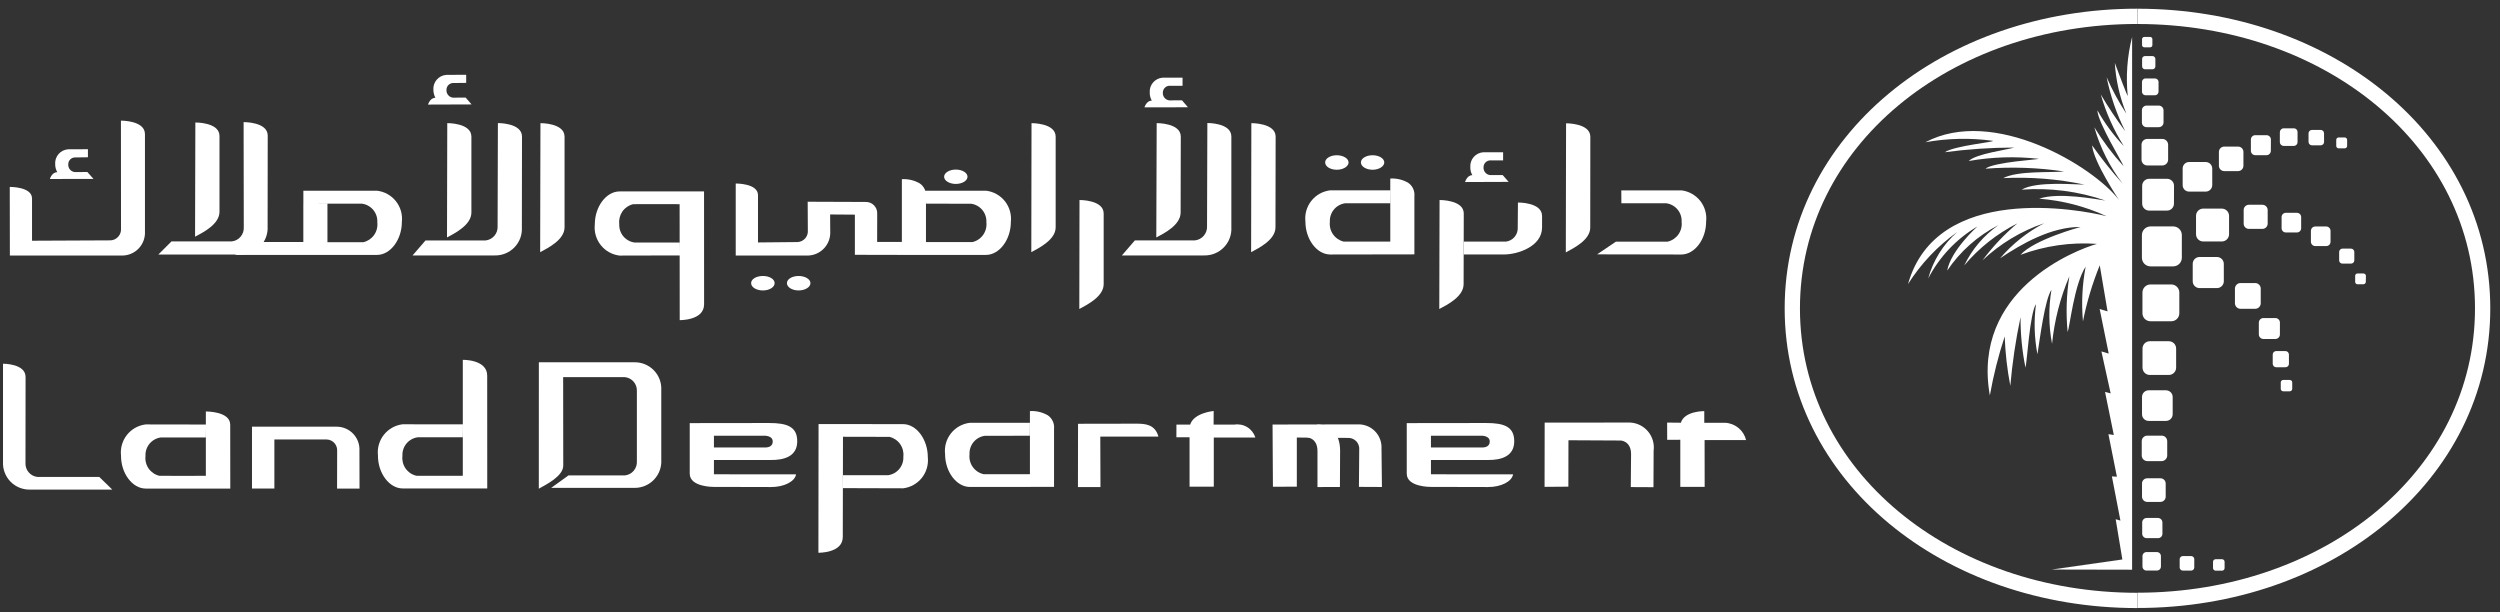
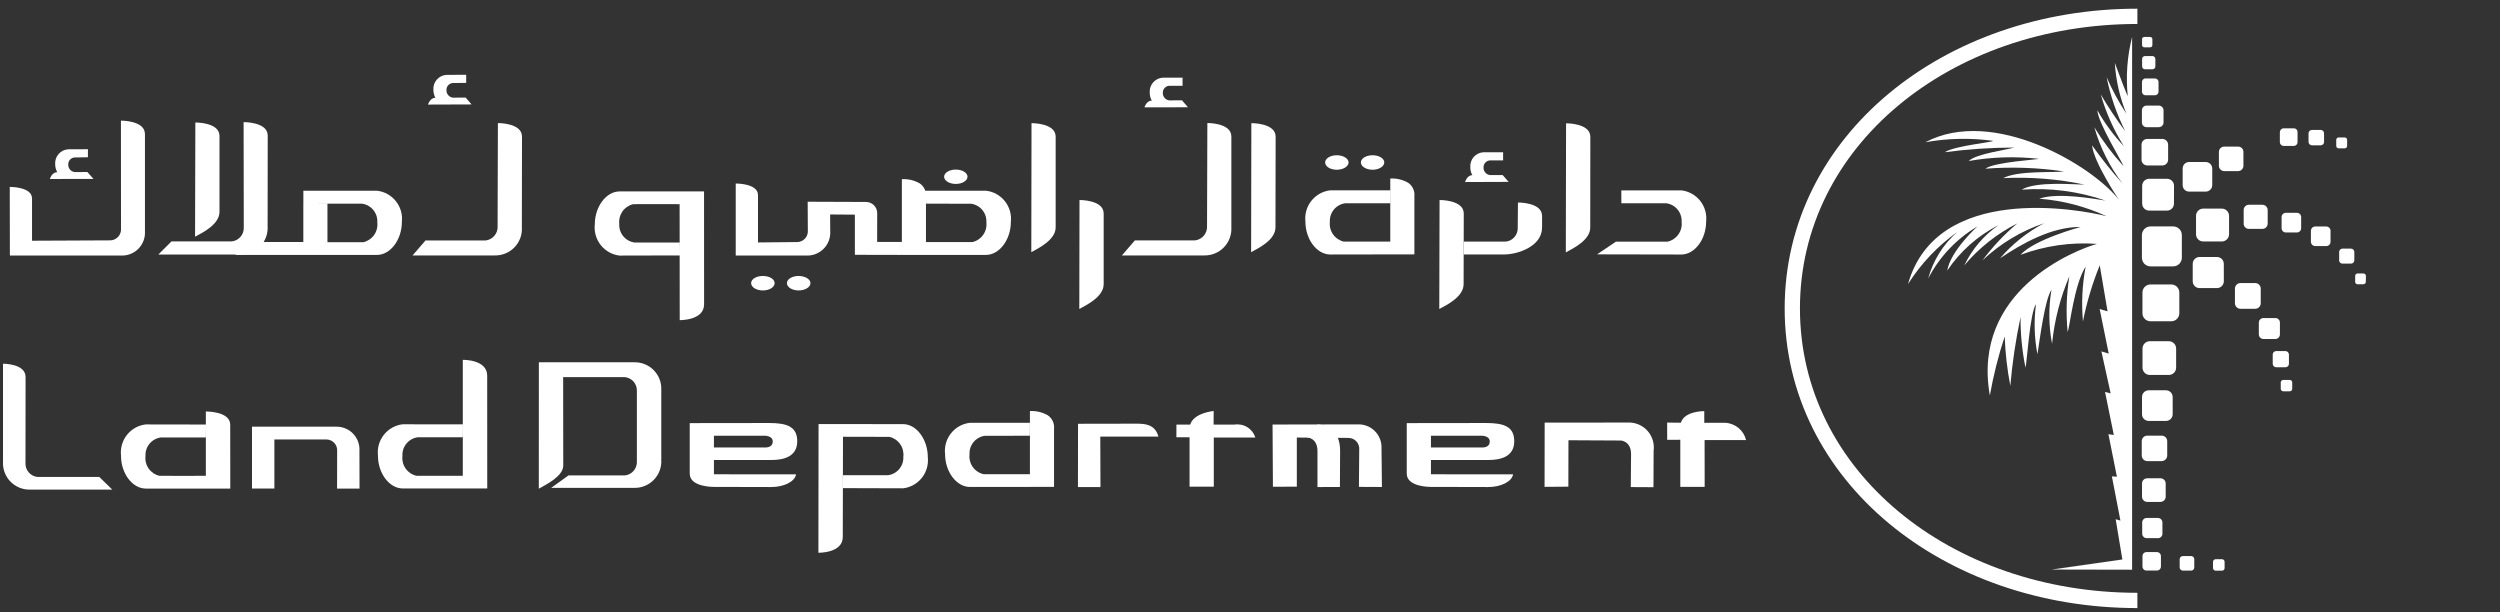
<svg xmlns="http://www.w3.org/2000/svg" width="196" height="48" viewBox="0 0 196 48" fill="none">
  <rect x="0" y="0" width="196" height="48" fill="#333333" stroke="none" />
  <path d="M167.571 47.074C152.651 47.074 140.517 37.314 140.517 24.182C140.517 11.05 152.654 1.28 167.571 1.28" stroke="white" stroke-width="1.198" />
-   <path d="M167.576 1.283C182.498 1.283 194.639 11.043 194.639 24.175C194.639 37.307 182.498 47.067 167.576 47.067" stroke="white" stroke-width="1.198" />
  <path d="M171.056 20.205C171.056 20.385 170.984 20.558 170.857 20.685C170.729 20.812 170.557 20.884 170.377 20.884H168.613C168.523 20.885 168.434 20.868 168.351 20.835C168.267 20.801 168.191 20.751 168.127 20.688C168.063 20.625 168.013 20.55 167.978 20.467C167.943 20.384 167.925 20.295 167.925 20.205V18.439C167.924 18.348 167.941 18.258 167.975 18.174C168.01 18.09 168.06 18.014 168.124 17.95C168.188 17.886 168.265 17.835 168.349 17.801C168.433 17.767 168.523 17.75 168.613 17.751H170.377C170.467 17.751 170.556 17.769 170.639 17.803C170.722 17.838 170.797 17.889 170.86 17.953C170.923 18.017 170.973 18.093 171.007 18.176C171.04 18.259 171.057 18.349 171.056 18.439V20.205Z" fill="white" />
  <path d="M170.438 15.966C170.438 16.038 170.424 16.109 170.397 16.175C170.369 16.241 170.329 16.301 170.278 16.352C170.227 16.402 170.167 16.442 170.101 16.47C170.035 16.497 169.964 16.511 169.892 16.51H168.496C168.351 16.511 168.212 16.454 168.109 16.352C168.006 16.25 167.947 16.111 167.946 15.966V14.559C167.948 14.415 168.006 14.277 168.109 14.175C168.212 14.073 168.351 14.017 168.496 14.017H169.897C169.968 14.017 170.039 14.031 170.105 14.058C170.171 14.085 170.232 14.125 170.282 14.175C170.333 14.225 170.373 14.285 170.401 14.351C170.428 14.417 170.443 14.488 170.443 14.559L170.438 15.966Z" fill="white" />
  <path d="M174.759 18.373C174.756 18.522 174.694 18.665 174.587 18.769C174.48 18.874 174.336 18.932 174.186 18.932H172.731C172.583 18.932 172.44 18.873 172.335 18.768C172.23 18.663 172.17 18.521 172.169 18.373V16.918C172.169 16.844 172.183 16.77 172.211 16.702C172.239 16.634 172.281 16.571 172.333 16.519C172.385 16.466 172.447 16.425 172.516 16.397C172.584 16.368 172.657 16.354 172.731 16.354H174.186C174.337 16.354 174.481 16.413 174.588 16.519C174.696 16.624 174.757 16.768 174.759 16.919V18.373Z" fill="white" />
  <path d="M173.44 14.511C173.44 14.646 173.386 14.776 173.29 14.872C173.194 14.968 173.064 15.022 172.929 15.022H171.623C171.557 15.022 171.491 15.009 171.429 14.983C171.368 14.957 171.312 14.919 171.265 14.872C171.219 14.824 171.182 14.768 171.157 14.706C171.132 14.644 171.12 14.578 171.121 14.511V13.212C171.12 13.146 171.132 13.079 171.157 13.018C171.182 12.956 171.219 12.9 171.266 12.852C171.312 12.805 171.368 12.767 171.429 12.741C171.491 12.715 171.557 12.702 171.623 12.702H172.929C173.064 12.703 173.193 12.757 173.289 12.852C173.385 12.948 173.439 13.077 173.44 13.212V14.511Z" fill="white" />
  <path d="M169.621 9.605C169.62 9.702 169.58 9.796 169.51 9.864C169.441 9.933 169.347 9.971 169.249 9.971H168.287C168.191 9.971 168.098 9.931 168.031 9.863C167.963 9.794 167.925 9.701 167.925 9.605V8.644C167.926 8.548 167.964 8.456 168.031 8.387C168.099 8.318 168.191 8.279 168.287 8.278H169.249C169.347 8.279 169.44 8.318 169.509 8.386C169.578 8.454 169.618 8.547 169.621 8.644V9.605Z" fill="white" />
  <path d="M182.714 18.957C182.714 19.046 182.679 19.131 182.617 19.194C182.554 19.256 182.469 19.292 182.381 19.292H181.518C181.429 19.292 181.343 19.257 181.279 19.195C181.215 19.132 181.177 19.047 181.175 18.957V18.094C181.177 18.004 181.214 17.918 181.278 17.854C181.342 17.791 181.429 17.756 181.519 17.756H182.382C182.47 17.758 182.554 17.795 182.616 17.858C182.678 17.921 182.714 18.006 182.715 18.094L182.714 18.957Z" fill="white" />
-   <path d="M178.034 11.822C178.034 11.913 177.998 12.001 177.934 12.065C177.869 12.13 177.782 12.166 177.691 12.166H176.808C176.718 12.165 176.632 12.128 176.568 12.064C176.505 11.999 176.469 11.912 176.469 11.822V10.935C176.471 10.845 176.508 10.759 176.572 10.696C176.637 10.633 176.723 10.598 176.813 10.598H177.696C177.786 10.598 177.872 10.633 177.936 10.697C178.001 10.76 178.037 10.845 178.039 10.936L178.034 11.822Z" fill="white" />
  <path d="M180.128 11.149C180.128 11.188 180.12 11.226 180.105 11.262C180.09 11.298 180.068 11.33 180.04 11.357C180.012 11.384 179.979 11.405 179.943 11.42C179.907 11.434 179.869 11.441 179.83 11.44H179.041C178.963 11.44 178.888 11.41 178.831 11.356C178.775 11.301 178.742 11.227 178.74 11.149V10.363C178.741 10.283 178.773 10.207 178.829 10.15C178.885 10.094 178.961 10.061 179.041 10.06H179.83C179.87 10.059 179.909 10.066 179.946 10.081C179.983 10.096 180.017 10.118 180.045 10.147C180.073 10.175 180.094 10.209 180.109 10.246C180.123 10.284 180.129 10.323 180.128 10.363V11.149Z" fill="white" />
  <path d="M180.411 17.892C180.411 17.936 180.403 17.98 180.386 18.02C180.369 18.06 180.345 18.097 180.314 18.128C180.283 18.159 180.246 18.183 180.206 18.2C180.165 18.217 180.122 18.225 180.078 18.225H179.205C179.162 18.225 179.119 18.216 179.079 18.199C179.039 18.183 179.002 18.158 178.972 18.127C178.941 18.096 178.917 18.059 178.901 18.019C178.885 17.979 178.877 17.936 178.877 17.892V17.028C178.876 16.984 178.883 16.94 178.899 16.898C178.915 16.857 178.939 16.819 178.969 16.787C179 16.755 179.036 16.73 179.077 16.712C179.117 16.694 179.161 16.684 179.205 16.684H180.078C180.123 16.684 180.167 16.693 180.208 16.711C180.249 16.728 180.286 16.754 180.317 16.786C180.348 16.818 180.372 16.856 180.389 16.898C180.405 16.939 180.412 16.983 180.411 17.028V17.892Z" fill="white" />
  <path d="M169.23 7.179C169.231 7.216 169.225 7.253 169.211 7.288C169.197 7.323 169.177 7.355 169.151 7.382C169.125 7.409 169.094 7.431 169.06 7.446C169.025 7.461 168.989 7.469 168.951 7.47H168.203C168.166 7.469 168.13 7.46 168.096 7.445C168.062 7.43 168.032 7.408 168.006 7.381C167.981 7.354 167.961 7.322 167.948 7.287C167.935 7.253 167.929 7.216 167.93 7.179V6.441C167.928 6.403 167.934 6.366 167.947 6.331C167.96 6.297 167.98 6.265 168.005 6.237C168.031 6.21 168.061 6.189 168.095 6.174C168.129 6.158 168.166 6.15 168.203 6.15H168.951C168.989 6.15 169.026 6.158 169.06 6.173C169.095 6.188 169.126 6.209 169.152 6.236C169.178 6.263 169.198 6.295 169.212 6.331C169.225 6.366 169.232 6.403 169.23 6.441V7.179Z" fill="white" />
  <path d="M182.208 11.13C182.207 11.199 182.179 11.266 182.13 11.315C182.081 11.365 182.014 11.393 181.944 11.393H181.253C181.183 11.391 181.118 11.363 181.069 11.314C181.02 11.265 180.991 11.199 180.989 11.13V10.442C180.992 10.374 181.021 10.309 181.07 10.262C181.119 10.214 181.184 10.187 181.253 10.186H181.94C182.01 10.185 182.076 10.213 182.126 10.261C182.175 10.309 182.203 10.376 182.204 10.445L182.208 11.13Z" fill="white" />
  <path d="M184.578 20.418C184.576 20.486 184.548 20.55 184.499 20.596C184.45 20.643 184.385 20.668 184.317 20.667H183.648C183.615 20.668 183.581 20.662 183.55 20.65C183.519 20.638 183.491 20.62 183.467 20.597C183.443 20.573 183.424 20.546 183.41 20.515C183.397 20.485 183.39 20.452 183.39 20.418V19.749C183.391 19.681 183.418 19.616 183.467 19.568C183.515 19.52 183.58 19.492 183.648 19.491H184.317C184.386 19.492 184.451 19.519 184.5 19.567C184.548 19.616 184.576 19.681 184.578 19.749V20.418Z" fill="white" />
  <path d="M184.015 11.446C184.013 11.494 183.993 11.539 183.96 11.573C183.926 11.608 183.881 11.628 183.833 11.631H183.348C183.299 11.629 183.253 11.609 183.218 11.575C183.183 11.541 183.163 11.495 183.161 11.446V10.961C183.162 10.912 183.182 10.865 183.217 10.831C183.252 10.796 183.299 10.777 183.348 10.777H183.833C183.881 10.779 183.926 10.8 183.959 10.834C183.993 10.868 184.013 10.913 184.015 10.961V11.446Z" fill="white" />
  <path d="M185.48 22.099C185.479 22.148 185.458 22.195 185.423 22.23C185.388 22.264 185.341 22.285 185.291 22.286H184.827C184.802 22.285 184.778 22.28 184.756 22.271C184.734 22.261 184.714 22.247 184.697 22.23C184.68 22.212 184.667 22.192 184.658 22.169C184.649 22.147 184.645 22.123 184.645 22.099V21.621C184.645 21.573 184.665 21.527 184.699 21.494C184.733 21.46 184.779 21.441 184.827 21.441H185.294C185.343 21.441 185.391 21.459 185.427 21.493C185.463 21.526 185.485 21.572 185.488 21.621L185.48 22.099Z" fill="white" />
  <path d="M169.982 12.513C169.982 12.633 169.935 12.748 169.851 12.834C169.767 12.92 169.652 12.969 169.532 12.972H168.354C168.293 12.973 168.233 12.961 168.177 12.938C168.121 12.916 168.07 12.882 168.027 12.839C167.985 12.796 167.951 12.745 167.928 12.689C167.905 12.633 167.894 12.573 167.895 12.513V11.34C167.895 11.28 167.908 11.221 167.931 11.166C167.954 11.112 167.988 11.062 168.031 11.02C168.074 10.979 168.124 10.946 168.18 10.924C168.235 10.902 168.294 10.891 168.354 10.892H169.531C169.65 10.894 169.762 10.942 169.846 11.026C169.93 11.109 169.978 11.222 169.981 11.34L169.982 12.513Z" fill="white" />
  <path d="M174.348 22.051C174.347 22.192 174.291 22.326 174.192 22.426C174.093 22.526 173.959 22.584 173.818 22.586H172.44C172.298 22.585 172.163 22.528 172.064 22.428C171.965 22.328 171.909 22.192 171.909 22.051V20.679C171.91 20.539 171.966 20.404 172.065 20.305C172.165 20.206 172.299 20.149 172.44 20.149H173.815C173.955 20.151 174.089 20.207 174.188 20.306C174.287 20.405 174.344 20.539 174.346 20.679L174.348 22.051Z" fill="white" />
  <path d="M178.745 26.22C178.745 26.267 178.736 26.314 178.718 26.357C178.7 26.401 178.673 26.44 178.64 26.473C178.606 26.506 178.566 26.532 178.523 26.55C178.479 26.567 178.432 26.576 178.385 26.575H177.456C177.409 26.576 177.362 26.567 177.318 26.549C177.274 26.532 177.234 26.506 177.2 26.473C177.167 26.44 177.14 26.401 177.121 26.357C177.103 26.314 177.093 26.267 177.092 26.22V25.289C177.093 25.242 177.103 25.195 177.121 25.152C177.14 25.108 177.167 25.069 177.201 25.036C177.235 25.003 177.275 24.978 177.318 24.96C177.362 24.943 177.409 24.934 177.456 24.935H178.385C178.432 24.934 178.479 24.943 178.523 24.96C178.566 24.977 178.606 25.003 178.639 25.036C178.673 25.069 178.7 25.109 178.718 25.152C178.736 25.195 178.745 25.242 178.745 25.289V26.22Z" fill="white" />
  <path d="M179.452 28.514C179.453 28.551 179.446 28.588 179.431 28.622C179.417 28.656 179.397 28.687 179.37 28.713C179.344 28.739 179.313 28.76 179.278 28.773C179.244 28.787 179.207 28.794 179.17 28.793H178.452C178.416 28.793 178.38 28.785 178.347 28.771C178.314 28.757 178.284 28.736 178.259 28.71C178.234 28.684 178.214 28.653 178.2 28.62C178.187 28.586 178.18 28.55 178.181 28.514V27.794C178.181 27.723 178.21 27.654 178.261 27.603C178.312 27.552 178.381 27.524 178.452 27.524H179.17C179.207 27.523 179.243 27.529 179.277 27.542C179.31 27.555 179.341 27.575 179.368 27.6C179.394 27.625 179.415 27.655 179.429 27.689C179.444 27.722 179.452 27.758 179.452 27.794V28.514Z" fill="white" />
  <path d="M179.711 30.484C179.711 30.536 179.691 30.585 179.654 30.621C179.618 30.658 179.569 30.678 179.517 30.678H179.011C178.985 30.679 178.959 30.674 178.935 30.665C178.911 30.656 178.889 30.642 178.87 30.623C178.851 30.605 178.837 30.584 178.826 30.56C178.816 30.536 178.811 30.51 178.811 30.484V29.974C178.813 29.923 178.836 29.875 178.873 29.84C178.91 29.806 178.96 29.787 179.011 29.789H179.517C179.567 29.789 179.615 29.808 179.652 29.842C179.688 29.877 179.709 29.924 179.711 29.974V30.484Z" fill="white" />
  <path d="M174.408 44.541C174.408 44.594 174.387 44.644 174.349 44.682C174.311 44.719 174.261 44.741 174.208 44.741H173.703C173.65 44.74 173.6 44.719 173.562 44.681C173.524 44.644 173.502 44.594 173.5 44.541V44.037C173.503 43.985 173.526 43.936 173.564 43.9C173.601 43.864 173.651 43.844 173.703 43.843H174.208C174.26 43.843 174.31 43.863 174.347 43.9C174.385 43.936 174.407 43.985 174.408 44.037V44.541Z" fill="white" />
  <path d="M177.242 23.776C177.242 23.834 177.23 23.891 177.208 23.944C177.185 23.997 177.153 24.045 177.111 24.085C177.07 24.125 177.022 24.157 176.968 24.178C176.915 24.2 176.858 24.21 176.8 24.209H175.664C175.606 24.21 175.549 24.2 175.495 24.179C175.442 24.158 175.393 24.126 175.351 24.086C175.31 24.046 175.277 23.997 175.254 23.944C175.231 23.891 175.219 23.834 175.219 23.776V22.63C175.219 22.572 175.231 22.514 175.253 22.46C175.275 22.407 175.308 22.358 175.35 22.317C175.391 22.276 175.44 22.244 175.494 22.222C175.548 22.2 175.606 22.189 175.664 22.19H176.8C176.858 22.189 176.916 22.2 176.969 22.222C177.023 22.244 177.072 22.277 177.113 22.318C177.154 22.359 177.187 22.407 177.209 22.461C177.231 22.515 177.243 22.572 177.242 22.63V23.776Z" fill="white" />
  <path d="M177.786 17.534C177.784 17.644 177.74 17.748 177.662 17.825C177.584 17.902 177.479 17.945 177.37 17.945H176.314C176.26 17.945 176.207 17.935 176.157 17.914C176.107 17.894 176.061 17.864 176.023 17.825C175.985 17.787 175.955 17.742 175.934 17.692C175.914 17.642 175.904 17.588 175.904 17.534V16.467C175.903 16.413 175.913 16.359 175.934 16.309C175.954 16.259 175.984 16.213 176.022 16.174C176.06 16.136 176.106 16.105 176.156 16.084C176.206 16.064 176.26 16.053 176.314 16.053H177.37C177.48 16.053 177.585 16.097 177.663 16.175C177.741 16.252 177.785 16.358 177.786 16.467V17.534Z" fill="white" />
  <path d="M175.885 12.994C175.885 13.105 175.841 13.211 175.763 13.29C175.685 13.369 175.579 13.414 175.469 13.415H174.383C174.328 13.415 174.273 13.404 174.222 13.383C174.171 13.362 174.124 13.331 174.085 13.292C174.046 13.253 174.015 13.206 173.994 13.155C173.973 13.104 173.962 13.049 173.962 12.994V11.912C173.962 11.857 173.973 11.802 173.994 11.751C174.015 11.7 174.046 11.653 174.085 11.614C174.124 11.575 174.171 11.544 174.222 11.524C174.273 11.503 174.328 11.492 174.383 11.492H175.469C175.524 11.492 175.578 11.504 175.629 11.525C175.679 11.546 175.725 11.577 175.764 11.616C175.803 11.655 175.833 11.701 175.854 11.752C175.875 11.803 175.885 11.857 175.885 11.912V12.994Z" fill="white" />
  <path d="M164.621 20.803L165.232 24.411L164.613 24.224L165.324 27.722L164.751 27.551L165.475 30.842L165.035 30.728L165.723 34.103L165.3 34.039L165.965 37.374L165.572 37.348L166.241 40.815L165.869 40.707L166.393 43.862L160.852 44.652L167.157 44.665V2.898C166.775 4.401 166.659 5.96 166.813 7.503C166.841 7.691 166.134 5.849 165.801 4.932C165.885 6.301 166.192 7.646 166.711 8.915C166.112 8.007 165.593 7.048 165.159 6.05C165.453 7.523 165.945 8.95 166.622 10.291C165.93 9.366 165.288 8.403 164.701 7.408C165.107 8.837 165.717 10.2 166.51 11.457C165.704 10.608 165.006 9.664 164.433 8.643C164.467 9.619 166.487 12.885 166.48 13.019C165.622 12.082 164.857 11.063 164.195 9.977C164.652 11.579 165.406 13.08 166.418 14.403C165.561 13.448 164.76 12.444 164.021 11.396C164.135 12.709 166.127 15.672 166.127 15.672C164.09 13.016 156.284 8.315 150.946 11.153C152.687 10.838 154.466 10.799 156.219 11.038C156.588 11.118 153.238 11.408 152.473 11.935C154.273 11.693 156.088 11.571 157.905 11.568C157.5 11.719 154.89 12.053 154.351 12.623C156.16 12.303 158.005 12.246 159.83 12.451C159.945 12.499 156.323 12.698 155.654 13.227C157.712 13.067 159.782 13.139 161.824 13.442C160.842 13.549 158.203 13.363 157.054 13.964C159.194 13.86 161.338 14.032 163.434 14.475C162.711 14.475 159.651 14.184 158.494 14.87C160.72 14.707 162.955 14.997 165.064 15.723C164.377 15.626 161.371 15.05 159.875 15.579C161.702 15.718 163.489 16.183 165.153 16.95C163.069 16.419 151.829 14.313 149.587 22.274C150.598 20.674 151.911 19.286 153.452 18.188C152.349 19.152 151.554 20.421 151.169 21.835C152.048 20.139 153.386 18.725 155.03 17.753C155.03 17.753 152.941 19.625 152.66 21.217C153.676 19.704 155.062 18.477 156.685 17.649C155.531 18.453 154.604 19.542 153.997 20.81C155.148 19.441 156.564 18.319 158.161 17.512C157.14 18.37 156.223 19.343 155.426 20.412C156.809 19.105 158.457 18.112 160.258 17.502C158.942 18.191 157.769 19.124 156.803 20.253C158.498 19.106 160.869 17.766 163.118 17.796C163.118 17.796 159.493 18.765 158.407 19.979C160.321 19.267 162.365 18.974 164.402 19.12C162.697 19.606 154.548 22.77 156.004 31.005C156.282 29.437 156.671 27.89 157.168 26.376C157.215 27.676 157.363 28.971 157.609 30.248C157.765 28.438 158.033 26.639 158.411 24.861C158.403 26.193 158.533 27.522 158.799 28.827C158.902 28.513 159.143 24.509 159.621 23.846C159.449 25.154 159.488 26.481 159.735 27.777C159.935 26.497 160.317 23.482 160.834 22.72C160.598 24.123 160.614 25.556 160.881 26.953C161.063 25.13 161.521 23.344 162.239 21.658C162.006 23.105 161.961 24.577 162.105 26.036C162.264 25.655 162.621 22.261 163.516 20.907C163.247 22.321 163.175 23.765 163.304 25.198C163.6 23.694 164.041 22.222 164.62 20.802L164.621 20.803Z" fill="white" />
  <path d="M172.03 44.491C172.03 44.524 172.023 44.556 172.01 44.586C171.998 44.615 171.979 44.642 171.956 44.665C171.933 44.688 171.905 44.706 171.875 44.718C171.845 44.729 171.812 44.735 171.78 44.735H171.133C171.068 44.735 171.006 44.709 170.96 44.663C170.914 44.618 170.887 44.556 170.886 44.491V43.842C170.887 43.777 170.913 43.714 170.959 43.668C171.005 43.622 171.068 43.596 171.133 43.595H171.782C171.814 43.594 171.847 43.601 171.877 43.613C171.907 43.625 171.935 43.644 171.958 43.666C171.982 43.69 172 43.717 172.013 43.747C172.025 43.777 172.032 43.809 172.032 43.842L172.03 44.491Z" fill="white" />
  <path d="M168.981 5.197C168.982 5.228 168.977 5.258 168.966 5.287C168.955 5.315 168.938 5.341 168.917 5.363C168.895 5.385 168.87 5.403 168.842 5.415C168.813 5.427 168.783 5.433 168.752 5.433H168.17C168.14 5.433 168.109 5.427 168.081 5.415C168.053 5.403 168.027 5.385 168.006 5.363C167.985 5.341 167.968 5.315 167.957 5.287C167.946 5.258 167.94 5.228 167.941 5.197V4.624C167.941 4.563 167.966 4.505 168.008 4.462C168.051 4.419 168.11 4.395 168.17 4.395H168.752C168.813 4.395 168.871 4.419 168.914 4.462C168.957 4.505 168.981 4.563 168.981 4.624V5.197Z" fill="white" />
  <path d="M168.747 3.534C168.747 3.581 168.729 3.625 168.696 3.658C168.663 3.691 168.618 3.71 168.572 3.71H168.113C168.066 3.71 168.022 3.691 167.989 3.659C167.956 3.626 167.937 3.581 167.937 3.534V3.078C167.936 3.054 167.94 3.03 167.949 3.008C167.957 2.986 167.97 2.966 167.987 2.949C168.003 2.933 168.023 2.919 168.044 2.91C168.066 2.9 168.09 2.895 168.113 2.895H168.572C168.595 2.896 168.619 2.901 168.64 2.91C168.662 2.919 168.681 2.933 168.698 2.95C168.714 2.967 168.727 2.987 168.735 3.009C168.744 3.031 168.748 3.054 168.747 3.078V3.534Z" fill="white" />
  <path d="M170.338 32.475C170.338 32.545 170.324 32.613 170.298 32.677C170.271 32.741 170.232 32.799 170.183 32.848C170.134 32.896 170.076 32.935 170.012 32.961C169.948 32.987 169.879 33.001 169.81 33H168.452C168.383 33 168.315 32.986 168.252 32.959C168.189 32.933 168.132 32.894 168.084 32.845C168.036 32.797 167.998 32.739 167.972 32.675C167.946 32.612 167.933 32.544 167.934 32.475V31.123C167.933 30.985 167.988 30.853 168.085 30.754C168.182 30.656 168.314 30.6 168.452 30.599H169.81C169.949 30.599 170.083 30.654 170.182 30.752C170.281 30.85 170.337 30.984 170.338 31.123V32.475Z" fill="white" />
  <path d="M170.859 24.556C170.859 24.639 170.843 24.721 170.812 24.798C170.78 24.875 170.733 24.944 170.675 25.003C170.616 25.061 170.546 25.107 170.47 25.139C170.393 25.17 170.311 25.186 170.228 25.186H168.593C168.511 25.186 168.429 25.169 168.353 25.138C168.277 25.106 168.208 25.059 168.15 25.001C168.092 24.943 168.046 24.873 168.015 24.797C167.983 24.721 167.967 24.639 167.968 24.556V22.933C167.968 22.766 168.033 22.606 168.15 22.488C168.268 22.37 168.427 22.302 168.593 22.301H170.228C170.395 22.301 170.556 22.368 170.674 22.486C170.793 22.605 170.859 22.765 170.859 22.933V24.556Z" fill="white" />
  <path d="M170.609 28.823C170.609 28.976 170.549 29.121 170.441 29.229C170.334 29.336 170.188 29.397 170.036 29.397H168.546C168.394 29.397 168.248 29.336 168.141 29.229C168.033 29.121 167.973 28.976 167.973 28.823V27.334C167.971 27.258 167.985 27.182 168.014 27.111C168.042 27.041 168.084 26.977 168.137 26.922C168.191 26.868 168.254 26.825 168.324 26.796C168.395 26.767 168.47 26.752 168.546 26.752H170.036C170.112 26.752 170.187 26.767 170.257 26.796C170.327 26.825 170.391 26.868 170.444 26.922C170.498 26.977 170.54 27.041 170.568 27.111C170.596 27.182 170.61 27.258 170.609 27.334V28.823Z" fill="white" />
  <path d="M169.417 44.414C169.417 44.498 169.385 44.578 169.326 44.637C169.268 44.696 169.189 44.73 169.105 44.731H168.287C168.245 44.731 168.204 44.724 168.165 44.708C168.126 44.692 168.091 44.669 168.062 44.639C168.032 44.61 168.009 44.575 167.993 44.536C167.978 44.498 167.97 44.456 167.97 44.414V43.6C167.97 43.558 167.978 43.517 167.994 43.478C168.01 43.44 168.033 43.405 168.063 43.375C168.092 43.346 168.127 43.323 168.165 43.307C168.204 43.291 168.245 43.283 168.287 43.283H169.105C169.188 43.285 169.268 43.319 169.326 43.378C169.384 43.437 169.417 43.517 169.417 43.6V44.414Z" fill="white" />
  <path d="M169.791 38.946C169.788 39.053 169.744 39.155 169.667 39.231C169.59 39.306 169.487 39.348 169.379 39.349H168.335C168.229 39.347 168.128 39.304 168.053 39.228C167.978 39.153 167.935 39.052 167.934 38.946V37.898C167.935 37.792 167.977 37.691 168.053 37.616C168.128 37.541 168.229 37.499 168.335 37.498H169.378C169.485 37.497 169.589 37.539 169.666 37.614C169.743 37.688 169.788 37.791 169.79 37.898L169.791 38.946Z" fill="white" />
  <path d="M169.535 41.847C169.535 41.892 169.526 41.937 169.509 41.978C169.492 42.02 169.466 42.058 169.434 42.09C169.402 42.122 169.365 42.148 169.323 42.165C169.281 42.182 169.236 42.191 169.191 42.191H168.291C168.201 42.189 168.114 42.152 168.051 42.087C167.987 42.023 167.95 41.937 167.948 41.847V40.952C167.951 40.862 167.988 40.776 168.051 40.712C168.115 40.649 168.201 40.611 168.291 40.608H169.188C169.279 40.611 169.365 40.648 169.429 40.712C169.493 40.776 169.53 40.862 169.533 40.952L169.535 41.847Z" fill="white" />
  <path d="M169.91 35.708C169.91 35.824 169.865 35.935 169.784 36.018C169.703 36.1 169.593 36.148 169.477 36.151H168.349C168.232 36.15 168.121 36.102 168.039 36.019C167.957 35.936 167.912 35.824 167.912 35.708V34.588C167.912 34.531 167.924 34.474 167.946 34.422C167.968 34.369 168 34.321 168.04 34.28C168.081 34.24 168.129 34.208 168.182 34.186C168.235 34.164 168.292 34.153 168.349 34.154H169.477C169.592 34.154 169.702 34.2 169.783 34.282C169.864 34.363 169.909 34.473 169.91 34.588V35.708Z" fill="white" />
  <path d="M70.824 18.97H68.768L68.773 16.75C68.778 16.628 68.758 16.507 68.714 16.393C68.669 16.28 68.602 16.177 68.516 16.09C68.43 16.004 68.327 15.937 68.213 15.893C68.1 15.848 67.978 15.828 67.857 15.833L63.322 15.816L63.334 18.06C63.343 18.173 63.33 18.286 63.295 18.394C63.26 18.502 63.204 18.601 63.129 18.686C63.055 18.772 62.965 18.841 62.863 18.891C62.762 18.941 62.651 18.97 62.538 18.977L59.427 19.008V15.296C59.427 14.364 57.681 14.388 57.681 14.388V20.036H63.256C63.505 20.041 63.752 19.995 63.982 19.9C64.212 19.805 64.42 19.663 64.592 19.483C64.765 19.304 64.898 19.091 64.984 18.857C65.069 18.623 65.106 18.375 65.09 18.126L65.082 16.814L67.022 16.828V19.977L70.708 19.985" fill="white" />
  <path d="M11.364 18.13C11.379 18.378 11.343 18.627 11.257 18.86C11.172 19.094 11.038 19.307 10.866 19.486C10.693 19.666 10.485 19.807 10.255 19.901C10.025 19.996 9.778 20.041 9.529 20.035H0.774L0.765 14.654C0.765 14.654 2.511 14.631 2.511 15.559V18.873L8.684 18.844C8.798 18.836 8.91 18.806 9.012 18.755C9.114 18.704 9.205 18.633 9.279 18.547C9.354 18.46 9.411 18.36 9.446 18.251C9.482 18.143 9.496 18.028 9.487 17.915L9.481 9.457C9.481 9.457 11.364 9.434 11.364 10.511V18.13Z" fill="white" />
  <path d="M75.852 13.856C75.852 14.169 75.437 14.42 74.935 14.42C74.434 14.42 74.018 14.168 74.018 13.856C74.018 13.544 74.435 13.294 74.935 13.294C75.436 13.294 75.852 13.542 75.852 13.856Z" fill="white" />
-   <path d="M60.731 22.198C60.731 22.512 60.329 22.771 59.814 22.771C59.299 22.771 58.888 22.518 58.888 22.198C58.888 21.878 59.297 21.637 59.814 21.637C60.331 21.637 60.731 21.885 60.731 22.198Z" fill="white" />
+   <path d="M60.731 22.198C60.731 22.512 60.329 22.771 59.814 22.771C59.299 22.771 58.888 22.518 58.888 22.198C58.888 21.878 59.297 21.637 59.814 21.637C60.331 21.637 60.731 21.885 60.731 22.198" fill="white" />
  <path d="M63.54 22.198C63.54 22.512 63.118 22.771 62.612 22.771C62.106 22.771 61.695 22.518 61.695 22.198C61.695 21.878 62.111 21.637 62.612 21.637C63.112 21.637 63.54 21.885 63.54 22.198Z" fill="white" />
  <path d="M105.728 12.735C105.728 13.043 105.319 13.308 104.802 13.308C104.285 13.308 103.892 13.048 103.892 12.735C103.892 12.421 104.302 12.171 104.802 12.171C105.303 12.171 105.728 12.422 105.728 12.735Z" fill="white" />
  <path d="M108.527 12.735C108.527 13.043 108.117 13.308 107.611 13.308C107.104 13.308 106.694 13.048 106.694 12.735C106.694 12.421 107.104 12.171 107.611 12.171C108.117 12.171 108.527 12.422 108.527 12.735Z" fill="white" />
  <path d="M114.752 18.94V19.949H117.933C118.965 19.949 120.898 19.337 120.898 17.832V16.933C120.898 15.847 119.007 15.878 119.007 15.878L118.99 17.826C119.008 18.098 118.92 18.365 118.745 18.574C118.571 18.782 118.322 18.915 118.052 18.944H114.754L114.752 18.94Z" fill="white" />
  <path d="M122.76 19.787C123.377 19.453 124.675 18.817 124.675 17.838L124.682 10.724C124.682 9.644 122.78 9.667 122.78 9.667L122.76 19.787Z" fill="white" />
  <path d="M112.84 24.226C113.46 23.898 114.747 23.256 114.747 22.277L114.759 16.736C114.759 15.659 112.862 15.681 112.862 15.681L112.84 24.226Z" fill="white" />
  <path d="M84.618 24.226C85.222 23.894 86.528 23.256 86.528 22.277V16.736C86.528 15.659 84.633 15.681 84.633 15.681L84.618 24.226Z" fill="white" />
  <path d="M88.97 18.852L87.956 20.026H94.396C94.686 20.034 94.974 19.981 95.242 19.872C95.51 19.762 95.753 19.598 95.954 19.39C96.156 19.182 96.312 18.934 96.412 18.662C96.513 18.391 96.556 18.101 96.539 17.812V10.704C96.539 9.621 94.657 9.644 94.657 9.644L94.632 17.724C94.648 17.997 94.558 18.266 94.382 18.475C94.205 18.684 93.955 18.817 93.682 18.847H88.972L88.97 18.852Z" fill="white" />
  <path d="M98.088 19.77C98.702 19.443 99.997 18.8 99.997 17.822L100.01 10.714C100.01 9.632 98.106 9.655 98.106 9.655L98.088 19.77Z" fill="white" />
  <path d="M80.855 19.77C81.454 19.443 82.764 18.8 82.764 17.822V10.714C82.764 9.632 80.871 9.655 80.871 9.655L80.855 19.77Z" fill="white" />
-   <path d="M90.654 18.618C91.276 18.289 92.561 17.642 92.561 16.659L92.574 10.712C92.574 9.63 90.684 9.653 90.684 9.653L90.654 18.618Z" fill="white" />
  <path d="M33.359 18.852L32.346 20.026H38.789C39.078 20.033 39.364 19.979 39.63 19.869C39.897 19.759 40.138 19.595 40.337 19.388C40.537 19.18 40.691 18.933 40.791 18.662C40.89 18.392 40.932 18.103 40.914 17.816L40.925 10.709C40.925 9.626 39.035 9.649 39.035 9.649L39.012 17.728C39.03 18.001 38.942 18.27 38.766 18.48C38.59 18.689 38.34 18.823 38.068 18.852H33.359Z" fill="white" />
-   <path d="M42.349 19.77C42.962 19.443 44.261 18.8 44.261 17.822V10.714C44.261 9.632 42.371 9.655 42.371 9.655L42.349 19.77Z" fill="white" />
-   <path d="M35.045 18.618C35.651 18.289 36.958 17.642 36.958 16.659V10.712C36.958 9.63 35.066 9.653 35.066 9.653L35.045 18.618Z" fill="white" />
  <path d="M13.446 18.924L12.414 19.956H18.852C19.141 19.962 19.428 19.908 19.695 19.798C19.963 19.687 20.204 19.522 20.404 19.313C20.605 19.105 20.759 18.857 20.858 18.585C20.958 18.313 20.999 18.024 20.981 17.735L20.989 10.628C20.989 9.549 19.099 9.574 19.099 9.574L19.112 17.813C19.128 18.084 19.038 18.352 18.862 18.56C18.686 18.767 18.437 18.899 18.166 18.927H13.446V18.924Z" fill="white" />
  <path d="M15.293 18.557C15.906 18.231 17.208 17.587 17.208 16.602V10.657C17.208 9.578 15.316 9.603 15.316 9.603L15.293 18.557Z" fill="white" />
  <path d="M33.556 8.199L36.974 8.187L36.505 7.649L35.518 7.657C35.369 7.642 35.232 7.57 35.135 7.455C35.039 7.341 34.992 7.193 35.003 7.044C35.002 6.969 35.017 6.896 35.047 6.827C35.077 6.759 35.12 6.698 35.175 6.647C35.23 6.597 35.295 6.559 35.365 6.535C35.436 6.511 35.511 6.502 35.585 6.508L36.549 6.498V5.862L34.99 5.871C34.702 5.891 34.433 6.025 34.243 6.244C34.053 6.462 33.958 6.746 33.977 7.035C33.978 7.255 34.032 7.472 34.133 7.667C33.709 7.667 33.556 8.199 33.556 8.199Z" fill="white" />
  <path d="M89.725 8.416L93.136 8.411L92.668 7.864L91.679 7.871C91.532 7.856 91.396 7.784 91.3 7.671C91.205 7.558 91.157 7.413 91.166 7.265C91.165 7.19 91.18 7.116 91.21 7.048C91.239 6.979 91.283 6.917 91.338 6.866C91.392 6.815 91.457 6.777 91.528 6.752C91.599 6.728 91.674 6.718 91.748 6.725H92.712V6.089H91.154C90.865 6.109 90.596 6.243 90.406 6.461C90.215 6.679 90.119 6.964 90.139 7.253C90.134 7.476 90.191 7.696 90.302 7.89C89.876 7.886 89.725 8.416 89.725 8.416Z" fill="white" />
  <path d="M3.912 14.033L7.328 14.026L6.849 13.485L5.861 13.491C5.714 13.475 5.578 13.403 5.483 13.289C5.388 13.175 5.341 13.029 5.352 12.881C5.351 12.807 5.366 12.733 5.395 12.664C5.425 12.596 5.469 12.534 5.523 12.483C5.578 12.433 5.643 12.394 5.714 12.37C5.784 12.346 5.859 12.336 5.934 12.343L6.893 12.33V11.698L5.341 11.705C5.198 11.714 5.058 11.752 4.929 11.816C4.801 11.88 4.686 11.968 4.592 12.076C4.498 12.184 4.426 12.31 4.38 12.446C4.335 12.582 4.316 12.726 4.326 12.869C4.325 13.09 4.382 13.309 4.491 13.501C4.057 13.496 3.912 14.033 3.912 14.033Z" fill="white" />
  <path d="M114.862 14.272L118.278 14.259L117.809 13.724H116.812C116.665 13.707 116.531 13.633 116.438 13.519C116.344 13.405 116.298 13.259 116.309 13.112C116.308 13.038 116.323 12.965 116.352 12.898C116.382 12.83 116.424 12.769 116.478 12.719C116.532 12.668 116.596 12.629 116.665 12.605C116.734 12.58 116.808 12.57 116.882 12.575H117.844V11.937H116.292C116.149 11.946 116.009 11.983 115.88 12.046C115.751 12.109 115.636 12.197 115.541 12.304C115.447 12.412 115.374 12.537 115.328 12.673C115.282 12.809 115.263 12.953 115.273 13.096C115.265 13.318 115.319 13.539 115.431 13.732C115.008 13.737 114.862 14.272 114.862 14.272Z" fill="white" />
  <path d="M110.888 19.942V15.383C110.909 15.179 110.874 14.972 110.788 14.786C110.701 14.6 110.565 14.441 110.395 14.326C109.971 14.083 109.485 13.969 108.998 13.997V18.944H105.355C105.014 18.864 104.714 18.662 104.513 18.376C104.311 18.09 104.222 17.74 104.262 17.392C104.242 17.044 104.354 16.701 104.575 16.431C104.796 16.162 105.111 15.985 105.456 15.937H108.986L108.992 14.924H104.267C103.69 14.997 103.165 15.294 102.806 15.751C102.446 16.207 102.28 16.787 102.344 17.365C102.344 18.771 103.246 19.952 104.293 19.953L110.888 19.942Z" fill="white" />
  <path d="M125.213 19.941L126.69 18.945H130.743C131.085 18.866 131.385 18.664 131.587 18.378C131.79 18.092 131.879 17.741 131.839 17.393C131.859 17.045 131.748 16.702 131.526 16.432C131.305 16.163 130.991 15.986 130.645 15.938H127.116L127.11 14.925H131.838C132.415 14.998 132.94 15.295 133.3 15.751C133.659 16.208 133.825 16.788 133.761 17.366C133.761 18.772 132.859 19.953 131.812 19.954L125.213 19.941Z" fill="white" />
  <path d="M70.706 19.985H77.302C78.344 19.985 79.251 18.801 79.251 17.395C79.314 16.817 79.148 16.238 78.789 15.781C78.429 15.325 77.904 15.027 77.328 14.954H72.549L72.608 15.967L76.138 15.973C76.483 16.021 76.798 16.198 77.019 16.467C77.24 16.737 77.352 17.08 77.332 17.428C77.372 17.776 77.282 18.127 77.08 18.413C76.878 18.699 76.577 18.901 76.236 18.98H72.596V15.431C72.617 15.226 72.582 15.021 72.495 14.835C72.409 14.649 72.273 14.49 72.103 14.375C71.679 14.133 71.194 14.019 70.706 14.047V18.97" fill="white" />
  <path d="M18.402 19.986H29.557C30.599 19.986 31.506 18.802 31.506 17.396C31.57 16.818 31.404 16.238 31.044 15.782C30.685 15.325 30.16 15.028 29.584 14.955H23.784V15.969H28.387C28.734 16.017 29.051 16.196 29.272 16.468C29.494 16.741 29.604 17.087 29.581 17.438C29.621 17.786 29.531 18.137 29.329 18.423C29.127 18.709 28.826 18.911 28.485 18.989H25.672V15.973L23.781 15.965V18.972H20.471" fill="white" />
  <path d="M55.197 15.008H48.572C47.529 15.008 46.632 16.195 46.632 17.601C46.57 18.179 46.737 18.758 47.098 19.214C47.458 19.67 47.984 19.965 48.561 20.037L53.286 20.026L53.278 19.014H49.748C49.402 18.966 49.086 18.79 48.864 18.52C48.642 18.251 48.53 17.907 48.55 17.559C48.51 17.211 48.599 16.861 48.8 16.574C49.002 16.288 49.301 16.086 49.642 16.007C49.836 15.999 53.282 16.007 53.282 16.007L53.29 25.098C53.29 25.098 55.197 25.14 55.201 23.862L55.197 15.008Z" fill="white" />
  <path d="M64.175 33.245L70.801 33.252C71.843 33.252 72.741 34.44 72.741 35.848C72.803 36.426 72.635 37.005 72.275 37.461C71.913 37.916 71.388 38.212 70.811 38.283L66.085 38.269L66.094 37.257H69.623C69.969 37.209 70.285 37.033 70.507 36.764C70.729 36.494 70.842 36.151 70.822 35.802C70.862 35.454 70.774 35.104 70.572 34.818C70.371 34.531 70.072 34.329 69.731 34.25C69.537 34.242 66.09 34.242 66.09 34.242L66.074 42.099C66.074 43.376 64.163 43.335 64.163 43.335L64.175 33.245Z" fill="white" />
  <path d="M18.054 38.304H11.427C10.384 38.304 9.479 37.118 9.487 35.712C9.424 35.134 9.591 34.554 9.952 34.098C10.312 33.642 10.838 33.346 11.415 33.275L16.14 33.283L16.132 34.297H12.605C12.259 34.345 11.943 34.521 11.721 34.791C11.499 35.06 11.387 35.404 11.407 35.752C11.366 36.1 11.455 36.451 11.656 36.737C11.858 37.023 12.158 37.225 12.499 37.304C12.693 37.312 16.139 37.304 16.139 37.304V32.26C16.139 32.26 18.055 32.234 18.049 33.302L18.054 38.304Z" fill="white" />
  <path d="M38.2 38.294H31.571C30.529 38.294 29.623 37.11 29.631 35.703C29.568 35.125 29.734 34.545 30.094 34.089C30.455 33.633 30.98 33.336 31.557 33.264L36.283 33.27L36.275 34.283H32.748C32.402 34.33 32.087 34.507 31.865 34.776C31.643 35.046 31.531 35.389 31.551 35.738C31.508 36.087 31.596 36.44 31.798 36.729C32 37.017 32.301 37.221 32.644 37.3C32.838 37.308 36.284 37.3 36.284 37.3V28.211C36.284 28.211 38.191 28.167 38.196 29.445L38.2 38.294Z" fill="white" />
  <path d="M28.187 38.305H26.426L26.433 35.358C26.44 35.246 26.425 35.132 26.389 35.026C26.352 34.919 26.294 34.82 26.219 34.736C26.143 34.652 26.052 34.584 25.95 34.535C25.847 34.487 25.736 34.46 25.624 34.455H21.511V38.302H19.756V33.452H26.346C26.593 33.446 26.838 33.49 27.067 33.583C27.296 33.676 27.503 33.815 27.675 33.992C27.847 34.169 27.981 34.379 28.068 34.61C28.155 34.841 28.193 35.088 28.18 35.334L28.187 38.305Z" fill="white" />
  <path d="M108.343 38.18L106.54 38.171L106.564 35.241C106.572 35.128 106.558 35.015 106.521 34.908C106.485 34.801 106.428 34.703 106.354 34.618C106.279 34.534 106.188 34.465 106.086 34.416C105.985 34.367 105.874 34.339 105.762 34.333L101.671 34.303V38.154L99.797 38.161L99.768 33.283L106.454 33.271C106.703 33.262 106.952 33.306 107.183 33.399C107.415 33.491 107.624 33.631 107.799 33.809C107.973 33.987 108.109 34.2 108.197 34.433C108.285 34.666 108.323 34.915 108.31 35.164L108.343 38.18Z" fill="white" />
  <path d="M129.632 38.196L127.854 38.187L127.876 35.604C127.876 34.572 127.074 34.537 127.074 34.537L122.967 34.516L122.96 38.154L121.094 38.169L121.102 33.134L127.81 33.127C128.079 33.142 128.342 33.212 128.583 33.333C128.824 33.454 129.037 33.623 129.209 33.83C129.382 34.038 129.509 34.278 129.584 34.537C129.659 34.796 129.679 35.068 129.644 35.335L129.632 38.196Z" fill="white" />
  <path d="M103.277 33.285C104.171 33.285 105.064 33.844 105.064 35.336L105.05 38.178L103.29 38.185V35.359C103.29 34.327 102.481 34.292 102.481 34.292" fill="white" />
  <path d="M90.787 34.229H86.263L86.277 38.185H84.511L84.518 33.224L89.077 33.216C89.784 33.216 90.544 33.264 90.817 34.212L90.787 34.229Z" fill="white" />
  <path d="M131.736 34.477V38.171H133.646L133.64 34.503H136.894C136.803 34.129 136.593 33.794 136.296 33.55C135.998 33.305 135.63 33.163 135.245 33.145H133.615V32.233C133.615 32.233 132.063 32.207 131.78 33.141L130.703 33.13L130.708 34.483L131.736 34.477Z" fill="white" />
  <path d="M92.229 34.283H93.261V38.154H95.161V34.3H98.421C98.313 33.962 98.087 33.674 97.784 33.488C97.481 33.303 97.122 33.232 96.772 33.289H95.146L95.152 32.222C95.152 32.222 93.6 32.357 93.309 33.289H92.232L92.229 34.283Z" fill="white" />
  <path d="M42.246 28.403H49.705C49.992 28.394 50.278 28.444 50.544 28.551C50.81 28.657 51.052 28.818 51.253 29.023C51.454 29.228 51.61 29.472 51.712 29.74C51.814 30.008 51.859 30.294 51.844 30.581V36.04C51.862 36.327 51.82 36.614 51.721 36.884C51.623 37.153 51.469 37.399 51.27 37.607C51.072 37.814 50.833 37.978 50.568 38.089C50.303 38.199 50.018 38.254 49.731 38.249H43.212L44.57 37.272H48.997C49.266 37.242 49.512 37.111 49.686 36.904C49.859 36.698 49.947 36.433 49.931 36.163V30.662C49.944 30.392 49.853 30.128 49.677 29.924C49.5 29.72 49.252 29.592 48.984 29.566H44.151L44.159 36.498C44.159 37.327 42.849 37.974 42.243 38.314L42.246 28.403Z" fill="white" />
  <path d="M0.236 28.516C0.236 28.516 2.005 28.497 2.005 29.556L1.998 36.289C1.982 36.557 2.07 36.822 2.245 37.027C2.419 37.233 2.665 37.363 2.933 37.392H7.783L8.803 38.384H2.37C2.083 38.393 1.797 38.342 1.531 38.234C1.264 38.127 1.023 37.965 0.822 37.76C0.622 37.554 0.466 37.309 0.365 37.04C0.264 36.77 0.22 36.483 0.236 36.197V28.516Z" fill="white" />
  <path d="M62.41 37.19C62.323 37.749 61.471 38.191 60.436 38.184L55.965 38.173C55.965 38.173 54.075 38.202 54.075 37.133V33.172L60.307 33.164C61.713 33.164 62.514 33.455 62.503 34.619C62.492 35.783 61.471 36.074 60.44 36.063H55.969V35.083H59.867C60.014 35.083 60.581 35.126 60.581 34.609C60.581 34.138 59.912 34.159 59.912 34.159H55.972V37.184L62.41 37.19Z" fill="white" />
  <path d="M118.623 37.19C118.536 37.749 117.684 38.191 116.649 38.184L112.178 38.173C112.178 38.173 110.289 38.202 110.289 37.133V33.172L116.521 33.164C117.927 33.164 118.728 33.455 118.716 34.619C118.705 35.783 117.684 36.074 116.653 36.063H112.182V35.083H116.08C116.229 35.083 116.795 35.126 116.795 34.609C116.795 34.138 116.126 34.159 116.126 34.159H112.186V37.184L118.623 37.19Z" fill="white" />
  <path d="M82.637 38.171V33.612C82.658 33.408 82.623 33.202 82.536 33.017C82.449 32.831 82.314 32.672 82.144 32.557C81.72 32.315 81.234 32.2 80.746 32.228V37.175H77.107C76.765 37.096 76.465 36.895 76.262 36.608C76.06 36.322 75.97 35.971 76.011 35.623C75.99 35.275 76.102 34.932 76.323 34.662C76.545 34.393 76.859 34.216 77.205 34.168L80.735 34.162L80.741 33.15H76.016C75.439 33.223 74.914 33.52 74.554 33.976C74.195 34.433 74.029 35.012 74.093 35.59C74.093 36.997 74.995 38.177 76.042 38.178L82.637 38.171Z" fill="white" />
</svg>